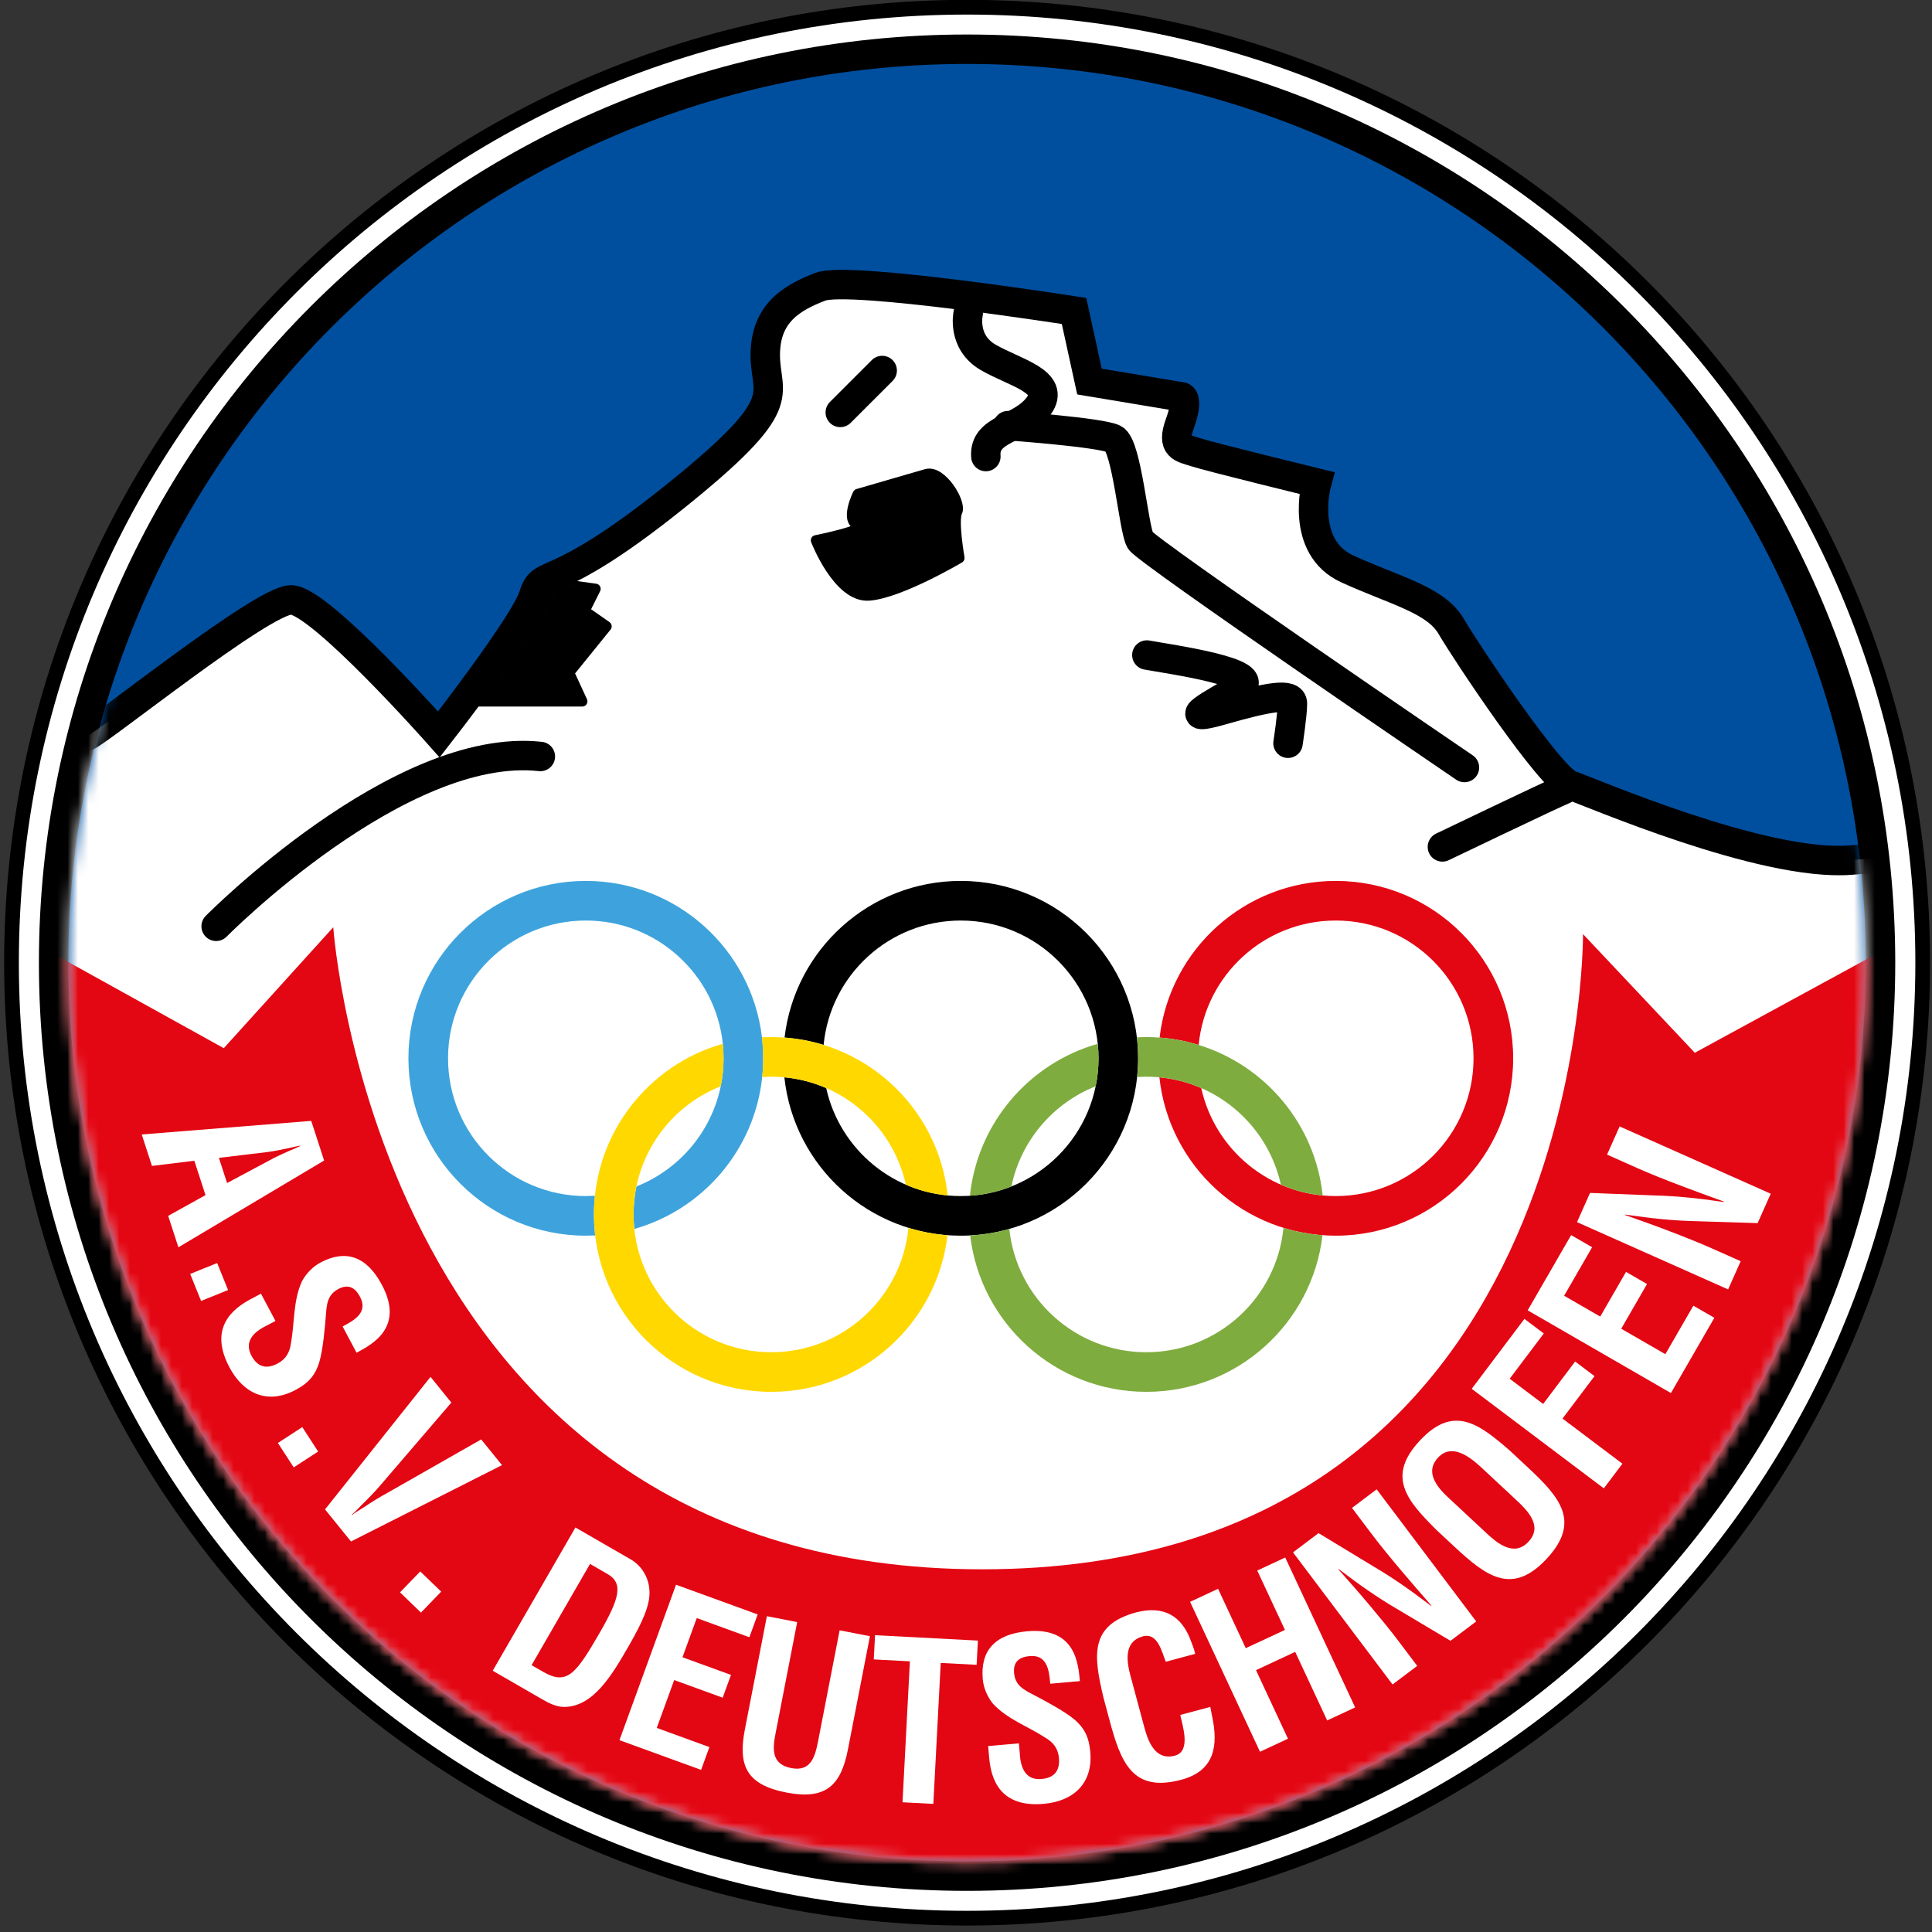
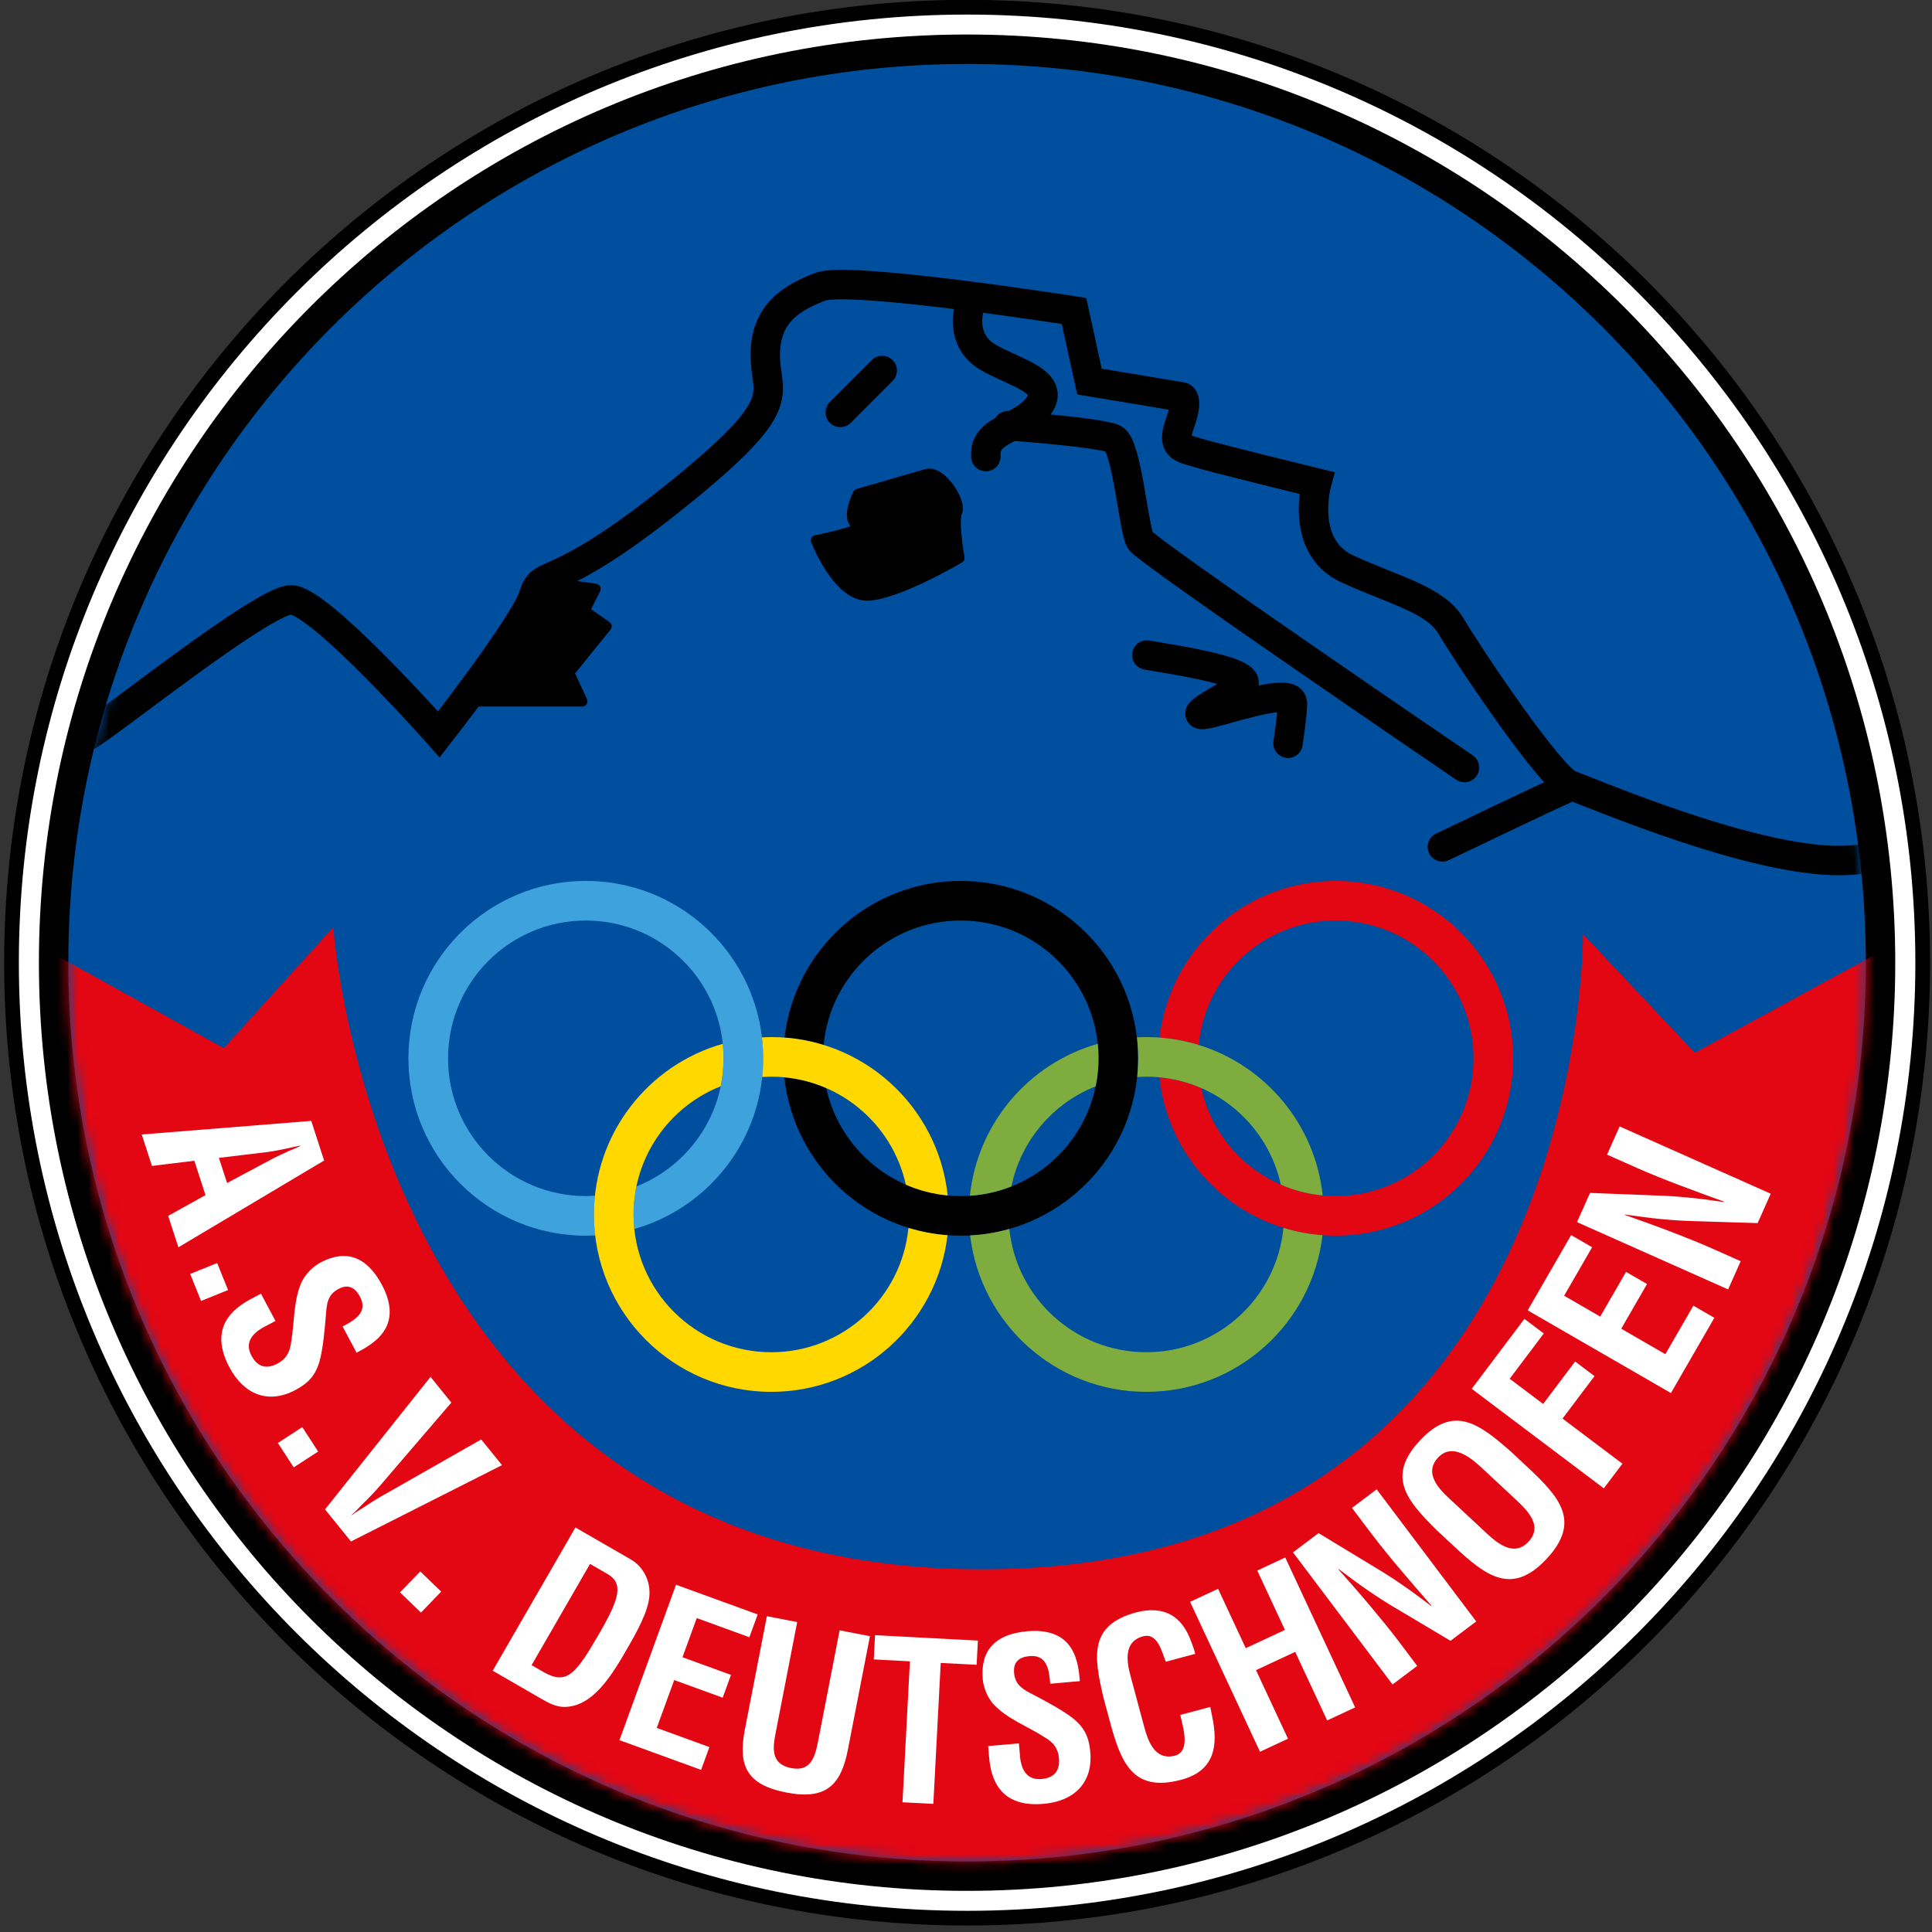
<svg xmlns="http://www.w3.org/2000/svg" width="186" height="186" viewBox="0 0 186 186" fill="none">
  <rect x="0" y="0" width="186" height="186" fill="#333333" stroke="none" />
  <g clip-path="url(#clip0_2240_1175)">
    <path d="M93.107 184.669C143.917 184.669 185.106 143.485 185.106 92.681C185.106 41.878 143.917 0.694 93.107 0.694C42.297 0.694 1.107 41.878 1.107 92.681C1.107 143.485 42.297 184.669 93.107 184.669Z" fill="white" />
    <path d="M93.107 184.669C143.917 184.669 185.106 143.485 185.106 92.681C185.106 41.878 143.917 0.694 93.107 0.694C42.297 0.694 1.107 41.878 1.107 92.681C1.107 143.485 42.297 184.669 93.107 184.669Z" stroke="black" stroke-width="1.417" stroke-miterlimit="3.864" />
    <path d="M93.104 179.205C140.89 179.205 179.628 140.467 179.628 92.681C179.628 44.896 140.89 6.157 93.104 6.157C45.318 6.157 6.58 44.896 6.58 92.681C6.58 140.467 45.318 179.205 93.104 179.205Z" stroke="black" stroke-width="5.669" stroke-miterlimit="3.864" />
    <path d="M6.58 92.681C6.58 44.895 45.317 6.157 93.104 6.157C140.89 6.157 179.628 44.895 179.628 92.681C179.628 140.468 140.89 179.205 93.104 179.205C45.317 179.205 6.58 140.468 6.58 92.681Z" fill="#004F9F" />
    <mask id="mask0_2240_1175" style="mask-type:luminance" maskUnits="userSpaceOnUse" x="6" y="6" width="174" height="174">
      <path d="M6.58 92.681C6.58 44.895 45.317 6.157 93.104 6.157C140.89 6.157 179.628 44.895 179.628 92.681C179.628 140.468 140.89 179.205 93.104 179.205C45.317 179.205 6.58 140.468 6.58 92.681Z" fill="white" />
    </mask>
    <g mask="url(#mask0_2240_1175)">
-       <path d="M-2.127 74.315C-5.524 78.986 1.908 108.075 2.545 118.479C3.182 128.884 21.654 151.178 30.785 164.555C39.915 177.931 75.374 185.575 93.634 188.548C111.894 191.521 162.853 161.582 171.346 156.699C179.839 151.815 187.271 81.534 187.271 81.534C187.271 81.534 186.634 82.171 178.141 82.808C169.647 83.445 153.086 76.226 151.175 75.589C149.264 74.952 141.195 62.849 139.709 60.301C138.223 57.753 134.401 56.904 129.73 54.781C125.058 52.657 126.757 46.5 126.757 46.5C126.757 46.5 116.353 43.952 115.079 43.527C113.805 43.103 112.743 43.103 113.593 40.767C114.442 38.431 113.805 38.219 113.805 38.219L104.887 36.733L103.401 29.938C103.401 29.938 81.743 26.541 78.983 27.603C76.223 28.664 73.675 30.151 73.675 34.185C73.675 38.219 76.435 38.644 64.757 47.986C53.079 57.329 52.23 54.569 51.38 57.329C50.531 60.089 42.25 70.706 42.25 70.706C42.25 70.706 30.785 57.753 28.024 57.753C25.264 57.753 9.764 70.281 8.278 70.918C8.278 70.918 1.271 69.644 -2.127 74.315Z" fill="white" />
-     </g>
+       </g>
    <mask id="mask1_2240_1175" style="mask-type:luminance" maskUnits="userSpaceOnUse" x="-4" y="27" width="192" height="162">
      <path d="M-2.125 74.315C-5.522 78.986 1.91 108.075 2.547 118.479C3.184 128.884 21.656 151.178 30.786 164.555C39.917 177.931 75.376 185.575 93.636 188.548C111.896 191.521 162.855 161.582 171.348 156.699C179.841 151.815 187.273 81.534 187.273 81.534C187.273 81.534 186.636 82.171 178.143 82.808C169.649 83.445 153.088 76.226 151.177 75.589C149.266 74.952 141.197 62.849 139.711 60.301C138.225 57.753 134.403 56.904 129.732 54.781C125.06 52.657 126.759 46.5 126.759 46.5C126.759 46.5 116.355 43.952 115.081 43.527C113.807 43.103 112.745 43.103 113.595 40.767C114.444 38.431 113.807 38.219 113.807 38.219L104.889 36.733L103.403 29.938C103.403 29.938 81.745 26.541 78.985 27.603C76.225 28.664 73.677 30.151 73.677 34.185C73.677 38.219 76.437 38.644 64.759 47.986C53.081 57.329 52.232 54.569 51.382 57.329C50.533 60.089 42.252 70.706 42.252 70.706C42.252 70.706 30.786 57.753 28.026 57.753C25.266 57.753 9.766 70.281 8.28 70.918C8.28 70.918 1.273 69.644 -2.125 74.315Z" fill="white" />
    </mask>
    <g mask="url(#mask1_2240_1175)">
      <mask id="mask2_2240_1175" style="mask-type:luminance" maskUnits="userSpaceOnUse" x="6" y="6" width="174" height="174">
-         <path d="M6.582 92.681C6.582 44.895 45.319 6.157 93.106 6.157C140.892 6.157 179.63 44.895 179.63 92.681C179.63 140.468 140.892 179.205 93.106 179.205C45.319 179.205 6.582 140.468 6.582 92.681Z" fill="white" />
-       </mask>
+         </mask>
      <g mask="url(#mask2_2240_1175)">
        <path d="M20.809 89.178C20.809 89.178 38.432 71.342 52.021 72.829" stroke="black" stroke-width="2.835" stroke-miterlimit="3.864" stroke-linecap="round" stroke-linejoin="round" />
      </g>
      <mask id="mask3_2240_1175" style="mask-type:luminance" maskUnits="userSpaceOnUse" x="6" y="6" width="174" height="174">
        <path d="M6.582 92.681C6.582 44.895 45.319 6.157 93.106 6.157C140.892 6.157 179.63 44.895 179.63 92.681C179.63 140.468 140.892 179.205 93.106 179.205C45.319 179.205 6.582 140.468 6.582 92.681Z" fill="white" />
      </mask>
      <g mask="url(#mask3_2240_1175)">
        <path d="M138.865 81.534C138.865 81.534 149.482 76.438 150.543 76.014" stroke="black" stroke-width="2.835" stroke-miterlimit="3.864" stroke-linecap="round" stroke-linejoin="round" />
      </g>
      <mask id="mask4_2240_1175" style="mask-type:luminance" maskUnits="userSpaceOnUse" x="6" y="6" width="174" height="174">
        <path d="M6.582 92.681C6.582 44.895 45.319 6.157 93.106 6.157C140.892 6.157 179.63 44.895 179.63 92.681C179.63 140.468 140.892 179.205 93.106 179.205C45.319 179.205 6.582 140.468 6.582 92.681Z" fill="white" />
      </mask>
      <g mask="url(#mask4_2240_1175)">
        <path d="M140.987 73.891C140.987 73.891 110.412 53.082 109.775 52.021C109.138 50.959 108.501 42.891 107.227 42.254C105.953 41.617 97.035 40.98 97.035 40.98" stroke="black" stroke-width="2.835" stroke-miterlimit="3.864" stroke-linecap="round" stroke-linejoin="round" />
      </g>
      <mask id="mask5_2240_1175" style="mask-type:luminance" maskUnits="userSpaceOnUse" x="6" y="6" width="174" height="174">
        <path d="M6.582 92.681C6.582 44.895 45.319 6.157 93.106 6.157C140.892 6.157 179.63 44.895 179.63 92.681C179.63 140.468 140.892 179.205 93.106 179.205C45.319 179.205 6.582 140.468 6.582 92.681Z" fill="white" />
      </mask>
      <g mask="url(#mask5_2240_1175)">
        <path d="M93.213 30.15C93.213 30.15 92.576 32.911 95.124 34.397C97.672 35.883 101.707 36.733 100.008 39.068C98.309 41.404 94.7 41.191 94.912 43.952" stroke="black" stroke-width="2.835" stroke-miterlimit="3.864" stroke-linecap="round" stroke-linejoin="round" />
      </g>
      <mask id="mask6_2240_1175" style="mask-type:luminance" maskUnits="userSpaceOnUse" x="6" y="6" width="174" height="174">
        <path d="M6.582 92.681C6.582 44.895 45.319 6.157 93.106 6.157C140.892 6.157 179.63 44.895 179.63 92.681C179.63 140.468 140.892 179.205 93.106 179.205C45.319 179.205 6.582 140.468 6.582 92.681Z" fill="white" />
      </mask>
      <g mask="url(#mask6_2240_1175)">
        <path d="M110.412 63.062C112.748 63.486 121.878 64.76 119.33 66.246C116.782 67.733 113.172 69.644 117.631 68.37C122.09 67.096 124.426 66.671 124.426 67.733C124.426 68.794 124.001 71.555 124.001 71.555" stroke="black" stroke-width="2.835" stroke-miterlimit="3.864" stroke-linecap="round" stroke-linejoin="round" />
      </g>
      <mask id="mask7_2240_1175" style="mask-type:luminance" maskUnits="userSpaceOnUse" x="6" y="6" width="174" height="174">
        <path d="M6.582 92.681C6.582 44.895 45.319 6.157 93.106 6.157C140.892 6.157 179.63 44.895 179.63 92.681C179.63 140.468 140.892 179.205 93.106 179.205C45.319 179.205 6.582 140.468 6.582 92.681Z" fill="white" />
      </mask>
      <g mask="url(#mask7_2240_1175)">
        <path d="M80.897 39.705L84.931 35.671" stroke="black" stroke-width="2.835" stroke-miterlimit="3.864" stroke-linecap="round" stroke-linejoin="round" />
      </g>
      <mask id="mask8_2240_1175" style="mask-type:luminance" maskUnits="userSpaceOnUse" x="6" y="6" width="174" height="174">
        <path d="M6.582 92.681C6.582 44.895 45.319 6.157 93.106 6.157C140.892 6.157 179.63 44.895 179.63 92.681C179.63 140.468 140.892 179.205 93.106 179.205C45.319 179.205 6.582 140.468 6.582 92.681Z" fill="white" />
      </mask>
      <g mask="url(#mask8_2240_1175)">
        <path d="M49.684 55.63L57.328 56.691L56.267 58.815L58.39 60.301L54.78 64.76L56.054 67.52H41.828L49.684 55.63Z" fill="black" />
      </g>
      <mask id="mask9_2240_1175" style="mask-type:luminance" maskUnits="userSpaceOnUse" x="6" y="6" width="174" height="174">
        <path d="M6.582 92.681C6.582 44.895 45.319 6.157 93.106 6.157C140.892 6.157 179.63 44.895 179.63 92.681C179.63 140.468 140.892 179.205 93.106 179.205C45.319 179.205 6.582 140.468 6.582 92.681Z" fill="white" />
      </mask>
      <g mask="url(#mask9_2240_1175)">
        <path d="M49.684 55.63L57.328 56.691L56.267 58.815L58.39 60.301L54.78 64.76L56.054 67.52H41.828L49.684 55.63Z" stroke="black" stroke-miterlimit="3.864" stroke-linecap="round" stroke-linejoin="round" />
      </g>
      <mask id="mask10_2240_1175" style="mask-type:luminance" maskUnits="userSpaceOnUse" x="6" y="6" width="174" height="174">
        <path d="M6.582 92.681C6.582 44.895 45.319 6.157 93.106 6.157C140.892 6.157 179.63 44.895 179.63 92.681C179.63 140.468 140.892 179.205 93.106 179.205C45.319 179.205 6.582 140.468 6.582 92.681Z" fill="white" />
      </mask>
      <g mask="url(#mask10_2240_1175)">
        <path d="M83.656 57.329C86.629 57.116 92.362 53.719 92.362 53.719C92.362 53.719 91.725 50.109 92.15 49.26C92.574 48.411 90.663 45.226 89.177 45.651C87.691 46.075 82.595 47.562 82.595 47.562C82.595 47.562 81.321 50.109 82.595 50.534C83.869 50.959 78.561 52.02 78.561 52.02C78.561 52.02 80.684 57.541 83.656 57.329Z" fill="black" />
      </g>
      <mask id="mask11_2240_1175" style="mask-type:luminance" maskUnits="userSpaceOnUse" x="6" y="6" width="174" height="174">
        <path d="M6.582 92.681C6.582 44.895 45.319 6.157 93.106 6.157C140.892 6.157 179.63 44.895 179.63 92.681C179.63 140.468 140.892 179.205 93.106 179.205C45.319 179.205 6.582 140.468 6.582 92.681Z" fill="white" />
      </mask>
      <g mask="url(#mask11_2240_1175)">
        <path d="M83.656 57.329C86.629 57.116 92.362 53.719 92.362 53.719C92.362 53.719 91.725 50.109 92.15 49.26C92.574 48.411 90.663 45.226 89.177 45.651C87.691 46.075 82.595 47.562 82.595 47.562C82.595 47.562 81.321 50.109 82.595 50.534C83.869 50.959 78.561 52.02 78.561 52.02C78.561 52.02 80.684 57.541 83.656 57.329Z" stroke="black" stroke-miterlimit="3.864" stroke-linecap="round" stroke-linejoin="round" />
      </g>
    </g>
    <mask id="mask12_2240_1175" style="mask-type:luminance" maskUnits="userSpaceOnUse" x="6" y="6" width="174" height="174">
      <path d="M6.58 92.681C6.58 44.895 45.317 6.157 93.104 6.157C140.89 6.157 179.628 44.895 179.628 92.681C179.628 140.468 140.89 179.205 93.104 179.205C45.317 179.205 6.58 140.468 6.58 92.681Z" fill="white" />
    </mask>
    <g mask="url(#mask12_2240_1175)">
      <path d="M-2.127 74.315C-5.524 78.986 1.908 108.075 2.545 118.479C3.182 128.884 21.654 151.178 30.785 164.555C39.915 177.931 75.374 185.575 93.634 188.548C111.894 191.521 162.853 161.582 171.346 156.699C179.839 151.815 187.271 81.534 187.271 81.534C187.271 81.534 186.634 82.171 178.141 82.808C169.647 83.445 153.086 76.226 151.175 75.589C149.264 74.952 141.195 62.849 139.709 60.301C138.223 57.753 134.401 56.904 129.73 54.781C125.058 52.657 126.757 46.5 126.757 46.5C126.757 46.5 116.353 43.952 115.079 43.527C113.805 43.103 112.743 43.103 113.593 40.767C114.442 38.431 113.805 38.219 113.805 38.219L104.887 36.733L103.401 29.938C103.401 29.938 81.743 26.541 78.983 27.603C76.223 28.664 73.675 30.151 73.675 34.185C73.675 38.219 76.435 38.644 64.757 47.986C53.079 57.329 52.23 54.569 51.38 57.329C50.531 60.089 42.25 70.706 42.25 70.706C42.25 70.706 30.785 57.753 28.024 57.753C25.264 57.753 9.764 70.281 8.278 70.918C8.278 70.918 1.271 69.644 -2.127 74.315Z" stroke="black" stroke-width="2.835" stroke-miterlimit="3.864" />
    </g>
    <mask id="mask13_2240_1175" style="mask-type:luminance" maskUnits="userSpaceOnUse" x="6" y="6" width="174" height="174">
      <path d="M6.58 92.681C6.58 44.895 45.317 6.157 93.104 6.157C140.89 6.157 179.628 44.895 179.628 92.681C179.628 140.468 140.89 179.205 93.104 179.205C45.317 179.205 6.58 140.468 6.58 92.681Z" fill="white" />
    </mask>
    <g mask="url(#mask13_2240_1175)">
      <path d="M21.544 100.912L32.085 89.269C32.085 89.269 36.272 151.082 94.557 151.082C152.843 151.082 152.403 89.931 152.403 89.931L163.164 101.353L180.903 91.694C180.903 91.694 184.392 181.785 96.725 181.785C0.757 181.785 2.924 90.592 2.924 90.592L21.544 100.912Z" fill="#E30613" />
    </g>
    <path fill-rule="evenodd" clip-rule="evenodd" d="M25.651 110.922C26.404 110.833 27.11 110.671 27.843 110.522C28.192 110.432 28.549 110.36 28.886 110.295L28.899 110.336C28.588 110.481 28.259 110.633 27.922 110.764C27.241 111.074 26.575 111.358 25.913 111.729L21.862 113.894L21.074 111.471L25.651 110.922ZM14.629 112.248L18.709 111.749L19.784 115.059L16.191 117.055L17.175 120.082L31.204 111.728L29.964 107.912L13.645 109.219L14.629 112.248Z" fill="white" />
    <path d="M19.358 125.246L21.957 124.196L20.907 121.597L18.309 122.647L19.358 125.246Z" fill="white" />
    <path d="M34.328 130.234C35.706 129.478 38.99 127.877 36.767 123.695C35.292 120.921 33.261 120.269 30.862 121.545C30.112 121.944 29.473 122.595 29.065 123.367C28.227 125.182 28.366 127.297 28.024 129.235C27.915 130.159 27.551 130.832 26.727 131.27C25.658 131.838 24.798 131.622 24.209 130.516C23.521 129.224 24.296 128.282 25.695 127.61L26.52 127.172L25.124 124.546L24.093 125.095C21.581 126.431 20.416 128.493 22.091 131.642C23.457 134.211 25.782 135.235 28.443 133.819C29.662 133.171 30.356 132.442 30.758 131.074C31.083 129.964 31.285 127.812 31.37 126.661C31.457 125.557 31.51 124.663 32.578 124.095C33.535 123.587 34.19 123.96 34.658 124.841C35.426 126.285 34.248 127.054 32.983 127.704L34.328 130.234Z" fill="white" />
    <path d="M28.278 141.27L30.629 139.744L29.102 137.393L26.752 138.919L28.278 141.27Z" fill="white" />
    <path d="M37.333 143.703C36.533 144.131 35.757 144.624 34.994 145.132C34.637 145.366 34.237 145.581 33.89 145.862L33.864 145.828C34.21 145.548 34.503 145.202 34.806 144.901C35.463 144.261 36.106 143.603 36.692 142.909L43.452 135.031L41.448 132.556L31.291 145.316L33.79 148.403L48.33 141.054L46.326 138.579L37.333 143.703Z" fill="white" />
    <path d="M40.528 155.249L42.475 153.232L40.459 151.286L38.512 153.301L40.528 155.249Z" fill="white" />
    <path fill-rule="evenodd" clip-rule="evenodd" d="M52.198 163.596C52.841 163.968 53.562 164.334 54.323 164.332C57.149 164.32 58.964 161.177 60.535 158.455C61.852 156.174 62.567 154.552 62.531 153.257C62.484 151.513 61.392 150.515 60.767 150.154L55.398 147.056L47.435 160.846L52.198 163.596ZM51.178 160.31L56.804 150.564L58.496 151.54C60.041 152.431 59.628 153.909 57.75 157.165C55.445 161.155 54.598 162.284 52.299 160.956L51.178 160.31Z" fill="white" />
    <path d="M67.498 170.392L68.296 168.198L63.229 166.353L64.907 161.744L69.575 163.443L70.375 161.249L65.705 159.549L67.078 155.778L72.145 157.623L72.945 155.428L65.083 152.567L59.637 167.531L67.498 170.392Z" fill="white" />
    <path d="M78.764 167.608C78.472 169.11 78.076 170.59 76.179 170.221C74.2 169.836 74.386 168.315 74.678 166.814L76.748 156.163L73.83 155.596L71.712 166.496C71.039 169.956 71.844 171.822 75.7 172.571C79.515 173.312 80.961 171.884 81.634 168.424L83.752 157.523L80.834 156.957L78.764 167.608Z" fill="white" />
    <path d="M84.121 159.758L87.599 159.941L86.887 173.511L89.856 173.666L90.567 160.096L94.023 160.277L94.146 157.945L84.243 157.426L84.121 159.758Z" fill="white" />
    <path d="M103.965 161.847C103.806 160.284 103.616 156.633 98.899 157.047C95.768 157.321 94.375 158.935 94.612 161.643C94.686 162.489 95.036 163.331 95.585 164.009C96.93 165.488 98.93 166.187 100.58 167.258C101.388 167.72 101.867 168.317 101.948 169.249C102.053 170.455 101.518 171.163 100.269 171.272C98.81 171.399 98.247 170.319 98.175 168.769L98.093 167.838L95.132 168.098L95.234 169.261C95.482 172.095 96.925 173.973 100.479 173.662C103.377 173.409 105.229 171.67 104.965 168.666C104.844 167.291 104.444 166.367 103.342 165.462C102.447 164.731 100.545 163.703 99.518 163.175C98.537 162.664 97.734 162.265 97.629 161.06C97.534 159.981 98.133 159.524 99.127 159.437C100.757 159.294 101.005 160.679 101.108 162.099L103.965 161.847Z" fill="white" />
    <path d="M113.628 165.102C113.831 166.104 114.697 168.597 113.118 169.02C111.148 169.547 110.49 167.504 110.151 166.232L109.006 161.966C108.688 160.777 107.784 158.14 110.04 157.535C111.455 157.157 111.847 159.029 112.234 159.981L115.065 159.222C114.98 158.826 114.834 158.448 114.689 158.07C113.781 155.5 111.994 154.572 109.419 155.218C104.825 156.448 105.298 159.444 106.224 163.394L106.811 165.589C107.911 169.69 109.022 172.602 113.738 171.339C116.937 170.481 117.303 168.075 116.694 165.228C116.638 164.935 116.575 164.621 116.52 164.329L113.628 165.102Z" fill="white" />
    <path d="M123.998 167.392L120.92 160.791L124.692 159.032L127.77 165.633L130.464 164.377L123.734 149.945L121.04 151.201L123.705 156.916L119.933 158.675L117.268 152.96L114.574 154.216L121.304 168.648L123.998 167.392Z" fill="white" />
    <path d="M132.041 147.665C132.898 148.801 133.869 149.982 134.857 151.152C135.845 152.321 136.861 153.497 137.815 154.585L137.781 154.61C135.646 152.976 134 151.85 132.278 150.835L126.941 147.599L124.482 149.452L134.065 162.17L136.439 160.381L134.638 157.991C133.872 156.974 132.862 155.741 131.836 154.519C130.796 153.281 129.724 152.069 128.846 151.081L128.88 151.057C130.947 152.636 132.62 153.796 134.383 154.832L139.644 157.966L142.119 156.101L132.536 143.382L130.161 145.171L132.041 147.665Z" fill="white" />
    <path fill-rule="evenodd" clip-rule="evenodd" d="M139.921 144.631C139.019 143.792 136.856 142.034 138.449 140.326C139.955 138.712 141.976 140.683 142.908 141.552L145.891 144.333C147.008 145.376 148.593 146.882 147.146 148.434C145.756 149.926 144.115 148.54 143.152 147.643L139.921 144.631ZM139.979 148.866C143.084 151.761 145.569 153.643 148.9 150.072C152.23 146.5 150.18 144.152 147.074 141.257L145.413 139.707C142.359 137.035 139.937 135.211 136.693 138.69C133.45 142.168 135.437 144.458 138.317 147.316L139.979 148.866Z" fill="white" />
    <path d="M156.195 140.915L150.429 136.571L153.509 132.484L151.643 131.078L148.564 135.164L145.342 132.737L148.626 128.379L146.76 126.973L141.688 133.705L154.405 143.289L156.195 140.915Z" fill="white" />
    <path d="M165.048 126.869L163.026 125.701L160.329 130.372L156.081 127.92L158.565 123.616L156.543 122.448L154.059 126.751L150.584 124.745L153.28 120.075L151.257 118.907L147.074 126.151L160.865 134.114L165.048 126.869Z" fill="white" />
    <path d="M157.57 112.43C158.868 113.008 160.292 113.572 161.723 114.117C163.154 114.66 164.613 115.193 165.976 115.684L165.959 115.723C163.298 115.329 161.312 115.143 159.314 115.089L153.078 114.846L151.824 117.659L166.372 124.137L167.582 121.421L164.846 120.203C163.682 119.685 162.203 119.094 160.712 118.524C159.205 117.945 157.679 117.407 156.432 116.967L156.45 116.929C159.023 117.307 161.048 117.512 163.093 117.562L169.214 117.753L170.473 114.922L155.926 108.445L154.717 111.16L157.57 112.43Z" fill="white" />
    <path d="M56.398 88.623C49.072 88.623 43.135 94.561 43.135 101.886C43.135 109.211 49.072 115.149 56.398 115.149L57.277 115.12C57.215 115.711 57.183 116.312 57.183 116.92C57.183 117.603 57.223 118.277 57.302 118.94L56.398 118.963C46.966 118.963 39.32 111.318 39.32 101.886C39.32 92.455 46.966 84.809 56.398 84.809C65.145 84.809 72.356 91.388 73.357 99.867C73.435 100.529 73.475 101.202 73.475 101.886C73.475 102.494 73.443 103.095 73.381 103.685C72.647 110.695 67.674 116.442 61.07 118.316C61.022 117.858 60.997 117.391 60.997 116.92C60.997 115.996 61.092 115.095 61.272 114.224C65.374 112.6 68.475 108.99 69.387 104.581C69.567 103.71 69.66 102.811 69.66 101.886C69.66 101.417 69.636 100.948 69.588 100.49C68.893 93.819 63.252 88.623 56.398 88.623Z" fill="#3EA3DC" />
    <path d="M92.494 88.623C85.603 88.623 79.94 93.878 79.292 100.599C78.091 100.227 76.832 99.986 75.532 99.889C76.521 91.399 83.738 84.809 92.494 84.809C101.925 84.809 109.57 92.455 109.57 101.886C109.57 111.318 101.925 118.963 92.494 118.963C83.681 118.963 76.427 112.287 75.514 103.716C76.933 103.85 78.287 104.207 79.541 104.753C80.852 110.7 86.153 115.149 92.494 115.149C99.819 115.149 105.757 109.211 105.757 101.886C105.757 94.561 99.819 88.623 92.494 88.623Z" fill="black" />
    <path d="M128.599 88.623C121.709 88.623 116.046 93.878 115.399 100.599C114.196 100.227 112.937 99.986 111.638 99.889C112.626 91.399 119.844 84.809 128.599 84.809C138.031 84.809 145.677 92.455 145.677 101.886C145.677 111.318 138.031 118.963 128.599 118.963C119.786 118.963 112.532 112.287 111.619 103.716C113.039 103.85 114.395 104.207 115.647 104.753C116.957 110.7 122.259 115.149 128.599 115.149C135.925 115.149 141.862 109.211 141.862 101.886C141.862 94.561 135.925 88.623 128.599 88.623Z" fill="#E30613" />
    <path d="M74.257 103.657L73.378 103.686C73.44 103.095 73.471 102.494 73.471 101.887C73.471 101.203 73.43 100.529 73.353 99.867L74.257 99.843C83.07 99.843 90.324 106.519 91.237 115.091C89.817 114.957 88.463 114.6 87.209 114.054C85.899 108.107 80.598 103.657 74.257 103.657ZM91.219 118.917C90.23 127.407 83.013 133.998 74.257 133.998C64.825 133.998 57.18 126.352 57.18 116.921C57.18 109.11 62.424 102.523 69.584 100.491C69.632 100.95 69.657 101.416 69.657 101.888C69.657 102.811 69.563 103.712 69.383 104.582C64.469 106.525 60.994 111.318 60.994 116.921C60.994 124.246 66.931 130.184 74.257 130.184C81.147 130.184 86.811 124.929 87.458 118.208C88.66 118.579 89.919 118.821 91.219 118.917Z" fill="#FFD800" />
    <path d="M110.361 103.657L109.481 103.685C109.542 103.094 109.573 102.493 109.573 101.886C109.573 101.203 109.533 100.528 109.455 99.866L110.36 99.843C110.788 99.843 111.218 99.86 111.638 99.89C112.935 99.986 114.197 100.228 115.398 100.599C121.812 102.573 126.608 108.222 127.339 115.09C125.92 114.956 124.565 114.599 123.313 114.054C122.39 109.87 119.493 106.427 115.649 104.753C114.394 104.207 113.039 103.851 111.62 103.716C111.205 103.677 110.786 103.657 110.361 103.657ZM127.322 118.916C126.333 127.407 119.116 133.996 110.361 133.996C101.612 133.996 94.4 127.42 93.401 118.94C94.7 118.872 95.963 118.659 97.17 118.315C97.867 124.985 103.507 130.184 110.361 130.184C117.25 130.184 122.913 124.928 123.562 118.208C124.763 118.579 126.023 118.82 127.322 118.916ZM93.377 115.12C94.11 108.111 99.084 102.364 105.688 100.49C105.735 100.949 105.76 101.415 105.76 101.886C105.76 102.809 105.666 103.711 105.486 104.581C101.383 106.203 98.282 109.814 97.371 114.225C96.122 114.719 94.779 115.029 93.377 115.12Z" fill="#7FAC3F" />
  </g>
  <defs>
    <clipPath id="clip0_2240_1175">
      <rect width="186" height="186" fill="white" />
    </clipPath>
  </defs>
</svg>